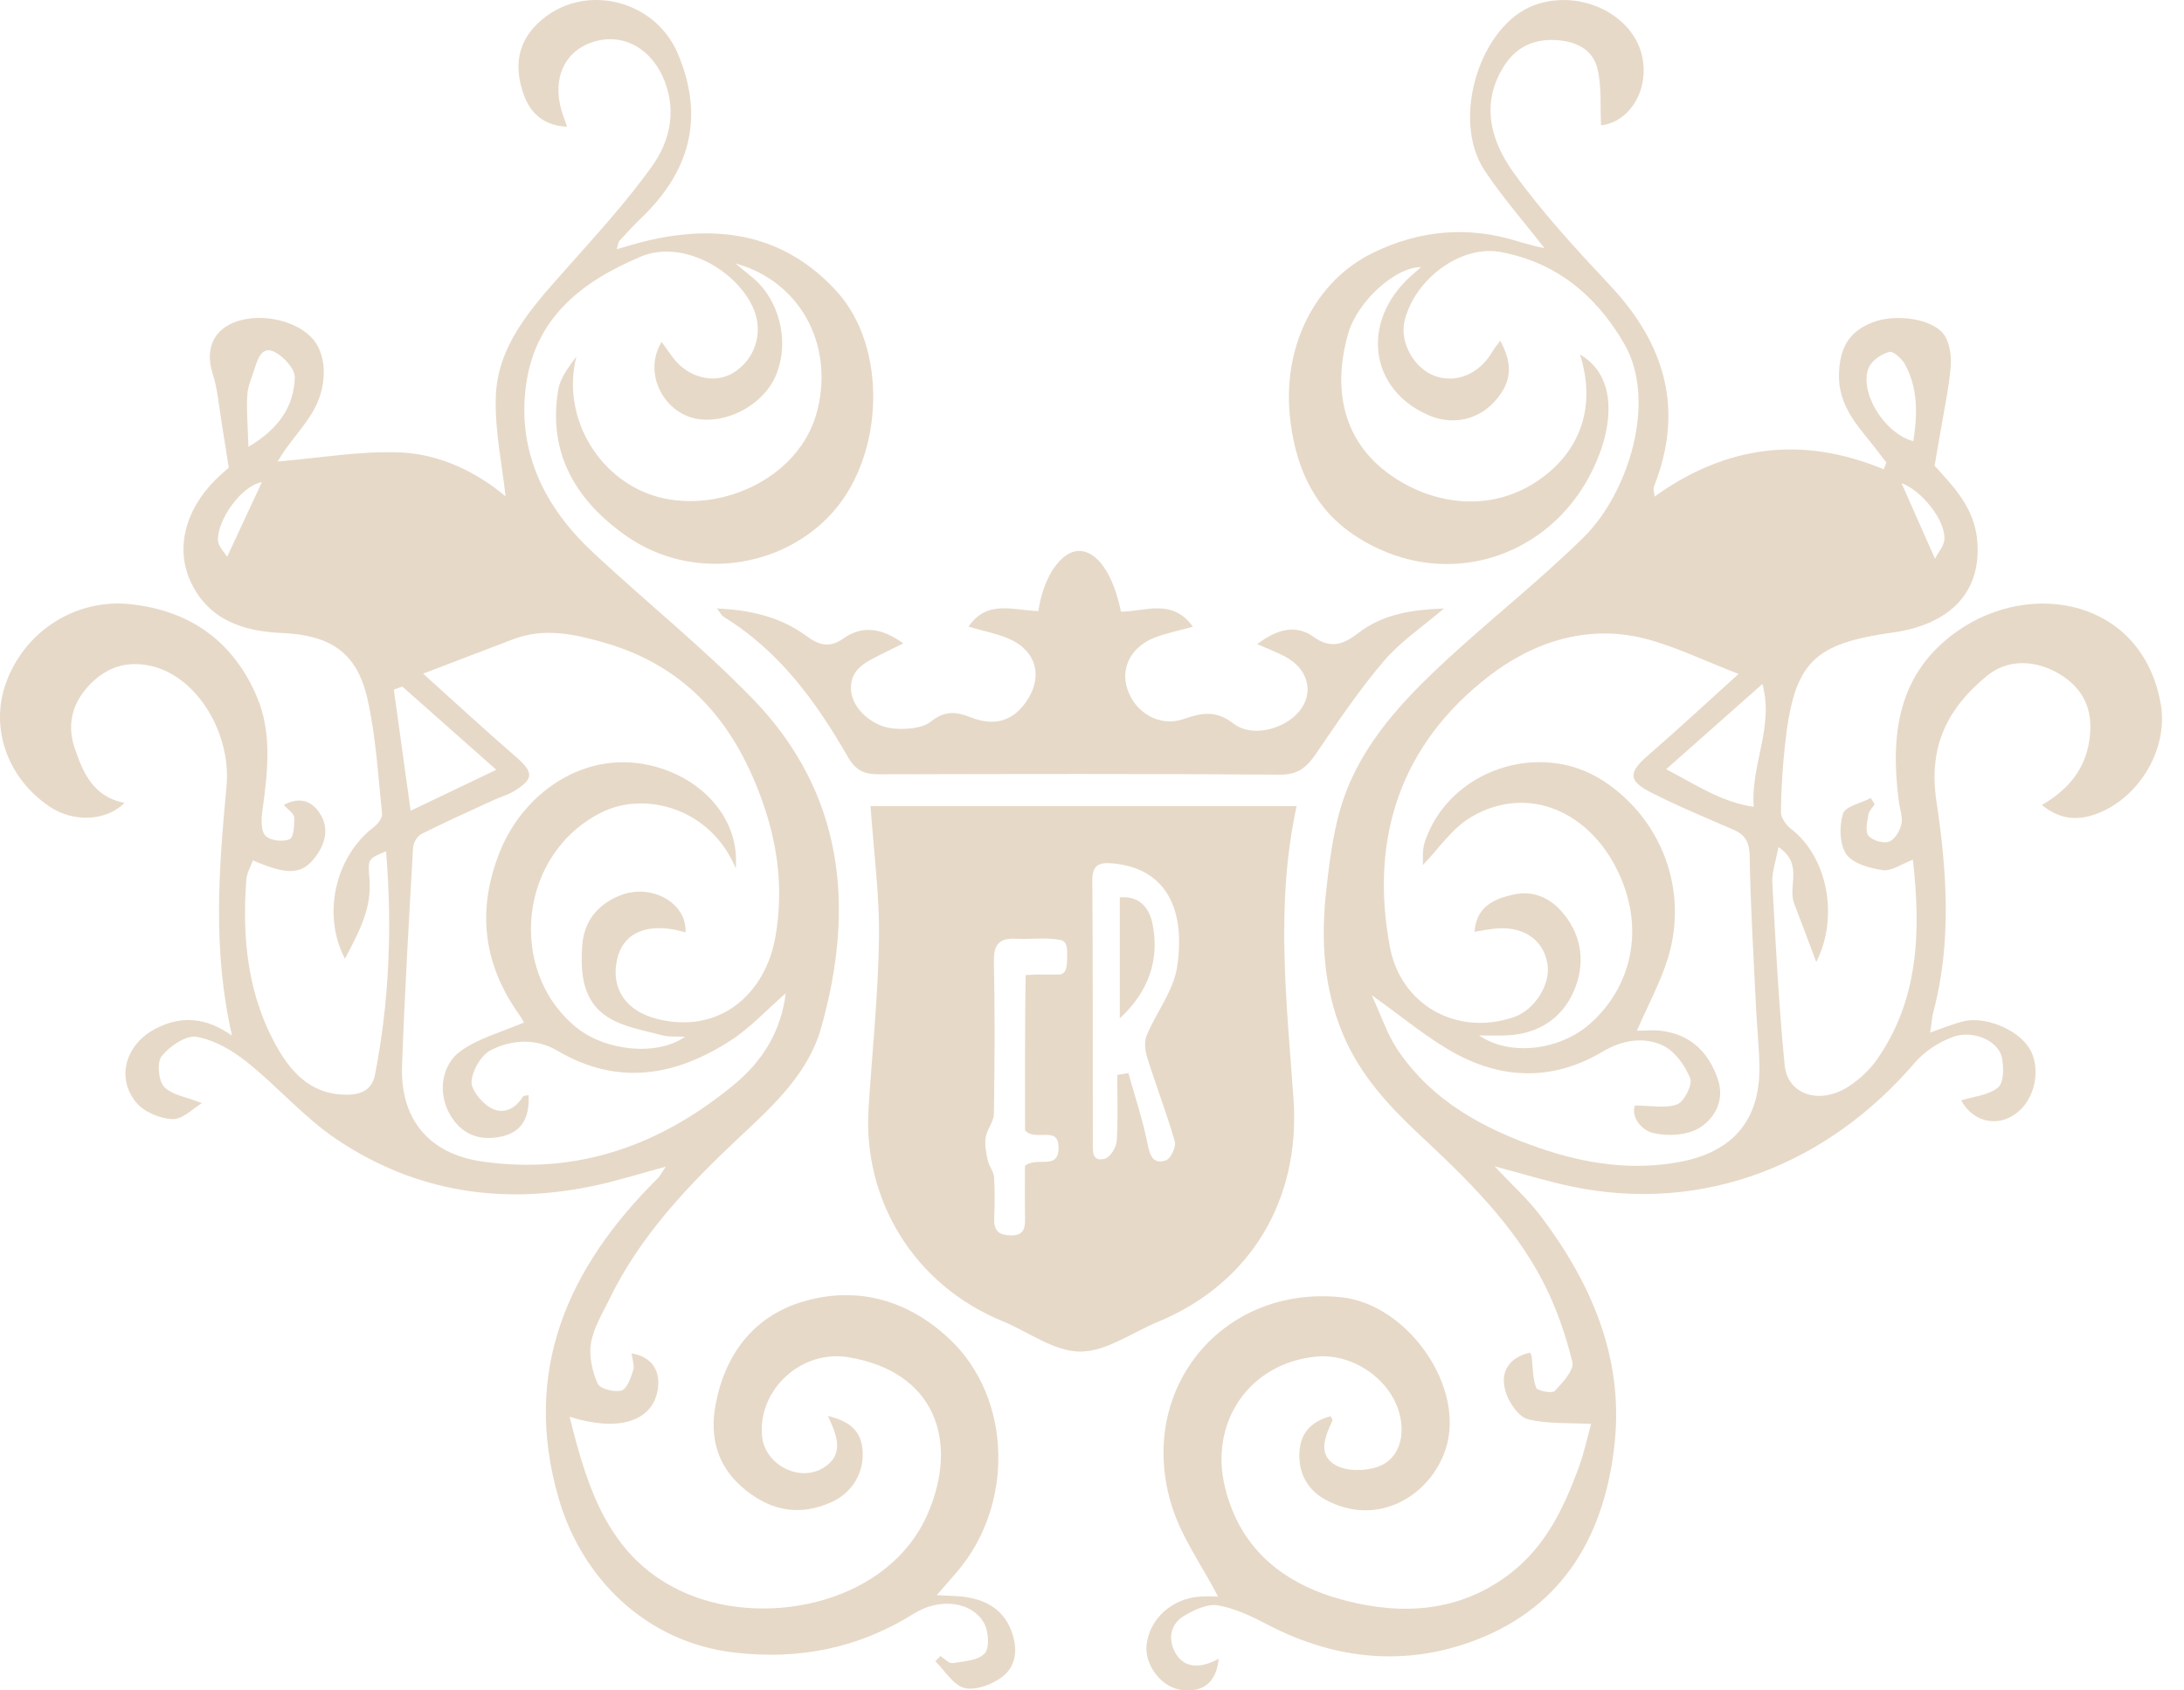
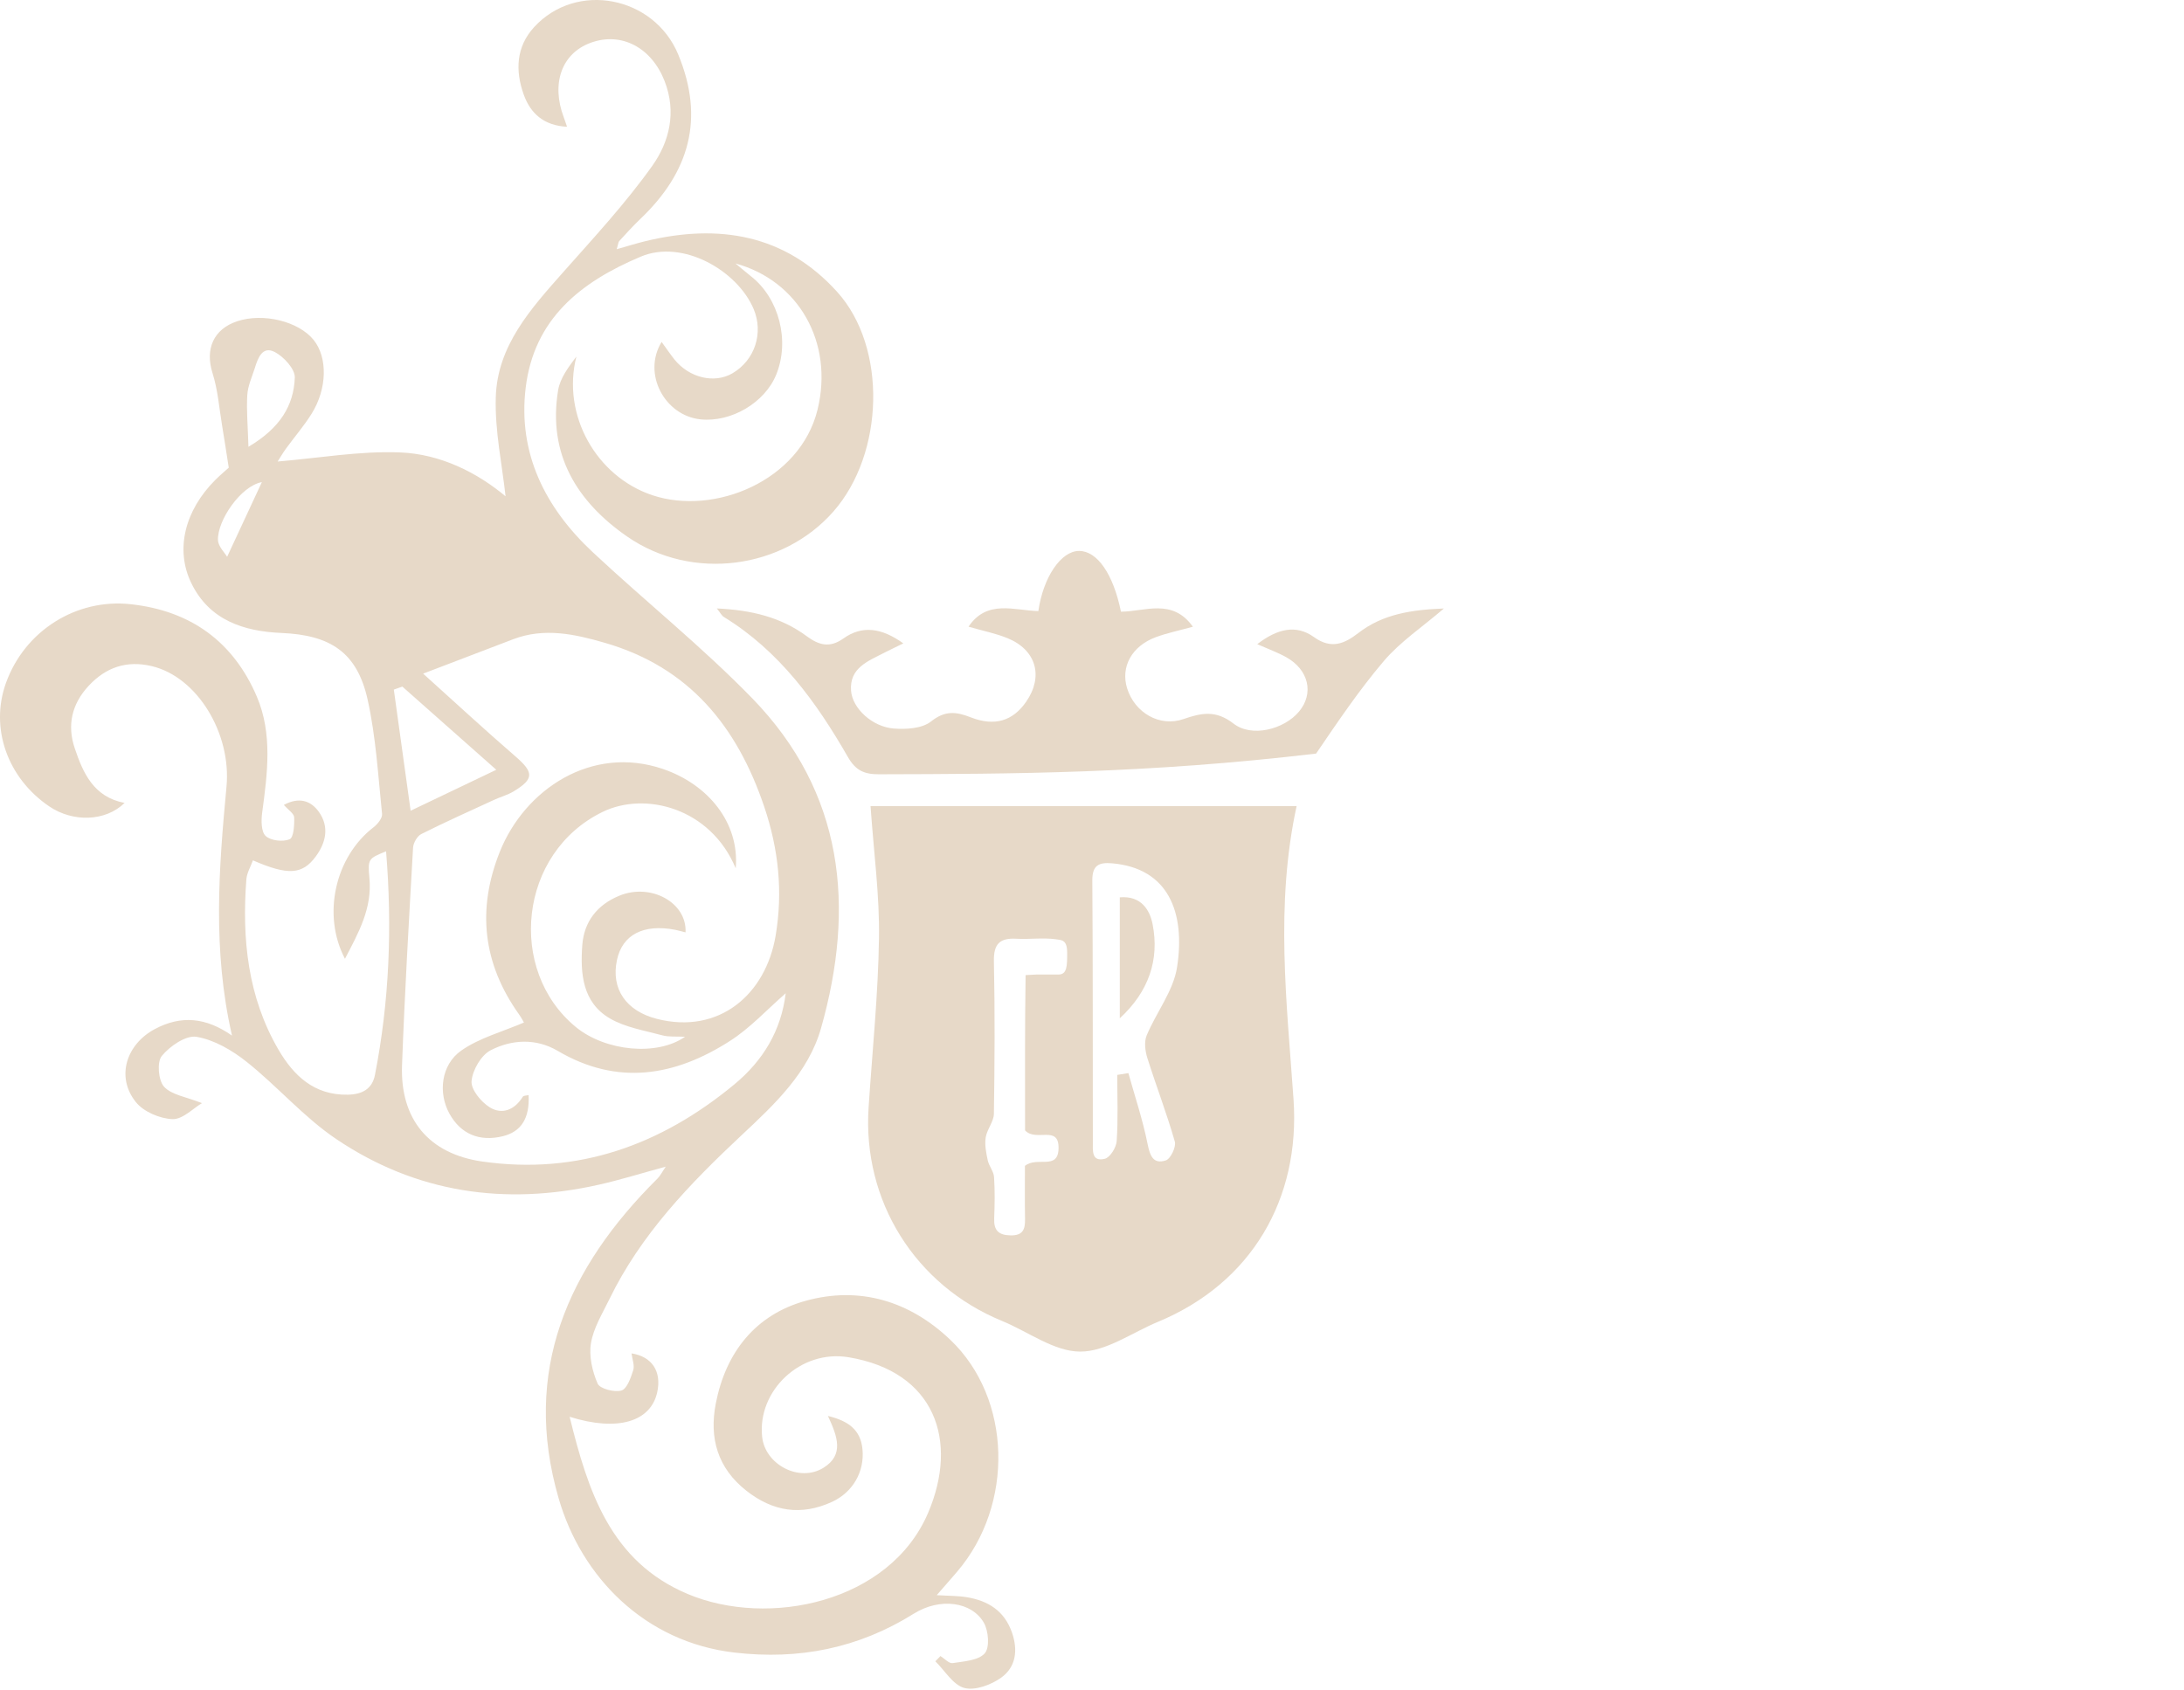
<svg xmlns="http://www.w3.org/2000/svg" width="62" height="48" viewBox="0 0 62 48" fill="none">
  <path d="M6.448 15.81C6.802 15.049 7.119 14.367 7.434 13.69C6.827 13.803 6.166 14.79 6.188 15.337C6.196 15.519 6.379 15.693 6.448 15.81ZM7.053 12.687C7.959 12.151 8.339 11.508 8.369 10.722C8.378 10.48 8.057 10.129 7.801 9.996C7.448 9.812 7.322 10.168 7.234 10.45C7.154 10.704 7.035 10.958 7.02 11.218C6.994 11.657 7.036 12.1 7.053 12.687ZM11.422 19.496C11.341 19.525 11.261 19.553 11.18 19.582C11.334 20.694 11.488 21.806 11.657 23.021C12.477 22.629 13.215 22.276 14.089 21.858C13.115 20.995 12.268 20.246 11.422 19.496ZM20.886 24.655C20.168 22.938 18.316 22.469 17.112 23.052C14.724 24.209 14.387 27.549 16.345 29.161C17.187 29.854 18.656 29.995 19.447 29.439C19.19 29.426 18.987 29.449 18.804 29.399C18.297 29.261 17.75 29.175 17.309 28.916C16.534 28.461 16.471 27.64 16.53 26.84C16.579 26.169 16.955 25.691 17.584 25.433C18.478 25.066 19.506 25.631 19.461 26.475C19.36 26.45 19.262 26.42 19.163 26.401C18.266 26.23 17.669 26.541 17.515 27.257C17.338 28.082 17.777 28.711 18.651 28.932C20.414 29.379 21.74 28.239 22.02 26.562C22.227 25.322 22.104 24.118 21.696 22.91C20.924 20.621 19.563 18.948 17.177 18.255C16.321 18.006 15.453 17.814 14.569 18.151C13.769 18.456 12.97 18.762 12.012 19.128C12.895 19.923 13.745 20.71 14.621 21.468C15.155 21.929 15.17 22.113 14.584 22.47C14.411 22.575 14.207 22.628 14.022 22.714C13.332 23.032 12.638 23.342 11.96 23.683C11.843 23.742 11.734 23.934 11.726 24.071C11.609 26.129 11.489 28.187 11.413 30.246C11.357 31.777 12.169 32.764 13.693 32.982C16.406 33.369 18.761 32.515 20.841 30.796C21.669 30.113 22.177 29.257 22.305 28.204C21.773 28.667 21.297 29.191 20.721 29.559C19.161 30.559 17.532 30.84 15.831 29.839C15.219 29.478 14.528 29.513 13.928 29.823C13.657 29.964 13.415 30.384 13.387 30.698C13.366 30.935 13.654 31.287 13.897 31.439C14.252 31.662 14.61 31.517 14.842 31.141C14.864 31.106 14.948 31.11 15.006 31.096C15.04 31.753 14.796 32.136 14.272 32.264C13.607 32.425 13.077 32.2 12.757 31.619C12.437 31.039 12.515 30.237 13.096 29.83C13.61 29.47 14.258 29.301 14.939 29.008C14.911 29.151 14.925 29.127 14.917 29.113C14.858 29.007 14.802 28.898 14.731 28.799C13.706 27.357 13.534 25.819 14.192 24.179C14.899 22.418 16.793 21.142 18.825 21.837C20.112 22.278 20.998 23.372 20.886 24.655ZM18.9 33.127C18.209 33.315 17.606 33.504 16.991 33.642C14.333 34.239 11.814 33.873 9.547 32.345C8.625 31.724 7.878 30.848 7.002 30.151C6.591 29.824 6.083 29.527 5.581 29.441C5.28 29.39 4.822 29.704 4.593 29.984C4.451 30.157 4.494 30.678 4.657 30.857C4.872 31.092 5.287 31.145 5.733 31.324C5.487 31.468 5.185 31.789 4.896 31.778C4.536 31.764 4.074 31.568 3.855 31.292C3.283 30.575 3.589 29.651 4.395 29.221C5.14 28.824 5.843 28.886 6.586 29.406C6.028 26.967 6.214 24.648 6.43 22.334C6.571 20.835 5.608 19.22 4.301 18.913C3.6 18.749 3.01 18.943 2.515 19.476C2.033 19.997 1.902 20.599 2.122 21.248C2.358 21.949 2.657 22.632 3.537 22.799C2.993 23.332 2.067 23.351 1.4 22.899C0.207 22.091 -0.291 20.67 0.17 19.39C0.709 17.899 2.173 16.992 3.703 17.156C5.416 17.34 6.626 18.224 7.291 19.78C7.741 20.833 7.593 21.962 7.443 23.071C7.413 23.294 7.412 23.618 7.542 23.738C7.687 23.873 8.034 23.911 8.223 23.83C8.338 23.78 8.359 23.424 8.351 23.209C8.347 23.101 8.183 22.998 8.058 22.855C8.487 22.626 8.82 22.729 9.052 23.053C9.353 23.476 9.255 23.924 8.965 24.318C8.584 24.838 8.177 24.863 7.18 24.43C7.115 24.612 7.008 24.787 6.994 24.968C6.865 26.661 7.033 28.308 7.905 29.805C8.335 30.542 8.918 31.101 9.87 31.084C10.279 31.077 10.565 30.923 10.643 30.528C11.053 28.436 11.137 26.329 10.96 24.173C10.466 24.377 10.434 24.38 10.487 24.93C10.569 25.79 10.182 26.477 9.793 27.225C9.134 25.97 9.519 24.325 10.605 23.49C10.72 23.402 10.859 23.229 10.846 23.111C10.734 22.025 10.672 20.924 10.436 19.864C10.136 18.52 9.38 18.032 7.987 17.973C6.914 17.927 5.94 17.609 5.43 16.556C4.966 15.6 5.25 14.49 6.111 13.629C6.269 13.472 6.441 13.329 6.494 13.28C6.421 12.812 6.366 12.45 6.306 12.09C6.222 11.589 6.185 11.073 6.033 10.594C5.819 9.919 6.055 9.347 6.734 9.122C7.472 8.877 8.48 9.124 8.906 9.656C9.302 10.149 9.291 11.035 8.847 11.747C8.63 12.095 8.358 12.409 8.116 12.742C8.017 12.879 7.932 13.028 7.882 13.105C9.054 13.007 10.204 12.803 11.346 12.846C12.512 12.889 13.561 13.43 14.352 14.093C14.256 13.204 14.047 12.243 14.074 11.287C14.115 9.82 15.066 8.771 15.988 7.729C16.858 6.747 17.756 5.778 18.515 4.712C19.001 4.028 19.212 3.189 18.867 2.303C18.501 1.36 17.648 0.892 16.767 1.215C15.946 1.516 15.64 2.37 16.006 3.336C16.033 3.406 16.055 3.478 16.097 3.6C15.436 3.565 15.061 3.222 14.868 2.687C14.624 2.007 14.65 1.33 15.163 0.77C16.368 -0.543 18.565 -0.106 19.251 1.541C20.014 3.374 19.566 4.899 18.173 6.222C17.965 6.42 17.774 6.635 17.578 6.846C17.554 6.873 17.553 6.922 17.508 7.076C17.818 6.989 18.072 6.908 18.33 6.846C20.402 6.345 22.29 6.653 23.766 8.288C25.192 9.867 25.1 12.879 23.663 14.52C22.229 16.158 19.655 16.515 17.808 15.238C16.384 14.253 15.544 12.905 15.844 11.081C15.9 10.735 16.142 10.419 16.363 10.124C15.939 11.786 16.932 13.532 18.52 14.062C20.282 14.65 22.713 13.651 23.208 11.635C23.676 9.726 22.668 7.969 20.879 7.481C21.025 7.602 21.169 7.726 21.318 7.844C22.119 8.472 22.428 9.679 22.034 10.642C21.709 11.436 20.755 11.998 19.887 11.908C18.871 11.802 18.229 10.614 18.782 9.709C18.915 9.891 19.023 10.052 19.143 10.203C19.565 10.73 20.279 10.9 20.793 10.6C21.436 10.224 21.677 9.448 21.396 8.778C20.939 7.688 19.385 6.784 18.191 7.287C16.463 8.014 15.158 9.069 14.923 11.011C14.698 12.877 15.482 14.421 16.822 15.675C18.319 17.076 19.93 18.363 21.357 19.831C23.957 22.508 24.284 25.746 23.309 29.191C22.951 30.459 21.989 31.358 21.058 32.229C19.585 33.609 18.194 35.048 17.3 36.89C17.102 37.297 16.85 37.703 16.777 38.136C16.715 38.504 16.813 38.936 16.965 39.287C17.028 39.434 17.439 39.541 17.641 39.484C17.798 39.439 17.908 39.123 17.976 38.908C18.019 38.768 17.948 38.593 17.928 38.43C18.507 38.518 18.783 38.939 18.66 39.521C18.482 40.37 17.538 40.66 16.171 40.23C16.694 42.353 17.334 44.341 19.523 45.262C21.811 46.225 25.256 45.512 26.347 42.959C27.22 40.914 26.549 38.947 24.087 38.539C22.727 38.313 21.495 39.491 21.636 40.799C21.72 41.591 22.693 42.099 23.372 41.681C23.976 41.31 23.77 40.781 23.503 40.206C24.092 40.349 24.431 40.605 24.484 41.149C24.548 41.799 24.2 42.381 23.617 42.647C22.739 43.049 21.939 42.919 21.19 42.331C20.371 41.687 20.129 40.836 20.32 39.852C20.604 38.394 21.451 37.331 22.867 36.938C24.396 36.513 25.82 36.939 26.98 38.046C28.723 39.709 28.798 42.724 27.173 44.627C27.003 44.827 26.828 45.023 26.592 45.295C26.93 45.316 27.191 45.311 27.444 45.353C28.05 45.453 28.515 45.739 28.729 46.359C28.904 46.863 28.838 47.34 28.421 47.638C28.135 47.842 27.682 48.011 27.375 47.93C27.057 47.845 26.824 47.439 26.553 47.173C26.601 47.124 26.65 47.074 26.698 47.024C26.814 47.096 26.941 47.241 27.043 47.224C27.363 47.174 27.772 47.152 27.955 46.947C28.1 46.785 28.064 46.311 27.93 46.078C27.584 45.477 26.683 45.357 25.939 45.822C24.368 46.804 22.68 47.138 20.85 46.925C18.299 46.628 16.506 44.777 15.861 42.553C14.809 38.933 16.114 35.997 18.665 33.466C18.743 33.389 18.793 33.283 18.9 33.127Z" fill="#e7d9c8" />
-   <path d="M53.98 13.717C54.284 14.404 54.586 15.086 54.931 15.866C55.024 15.682 55.19 15.498 55.199 15.306C55.224 14.761 54.55 13.93 53.98 13.717ZM54.317 12.527C54.438 11.741 54.446 11.016 54.077 10.341C53.99 10.181 53.739 9.961 53.629 9.993C53.407 10.057 53.137 10.237 53.051 10.438C52.768 11.106 53.475 12.306 54.317 12.527ZM47.299 21.843C48.159 22.286 48.857 22.775 49.785 22.91C49.698 21.701 50.366 20.65 50.032 19.422C49.103 20.245 48.243 21.006 47.299 21.843ZM38.941 28.26C39.215 28.848 39.385 29.382 39.687 29.827C40.666 31.27 42.131 32.061 43.728 32.607C45.007 33.044 46.325 33.247 47.686 32.993C49.18 32.713 49.959 31.819 49.946 30.311C49.941 29.735 49.877 29.159 49.849 28.582C49.781 27.161 49.694 25.739 49.67 24.316C49.663 23.919 49.553 23.707 49.206 23.557C48.415 23.215 47.617 22.885 46.851 22.493C46.213 22.166 46.236 21.925 46.777 21.456C47.639 20.71 48.473 19.932 49.355 19.136C48.369 18.756 47.572 18.363 46.73 18.142C45.075 17.708 43.518 18.231 42.258 19.207C39.768 21.136 38.877 23.784 39.455 26.88C39.767 28.556 41.379 29.433 42.979 28.88C43.567 28.676 44.025 27.951 43.93 27.374C43.821 26.708 43.29 26.318 42.527 26.361C42.31 26.373 42.096 26.422 41.859 26.458C41.91 25.755 42.392 25.534 42.931 25.408C43.533 25.267 44.027 25.496 44.404 25.967C44.93 26.625 44.995 27.396 44.686 28.125C44.351 28.914 43.676 29.355 42.79 29.399C42.522 29.412 42.254 29.401 41.986 29.401C42.894 30.017 44.31 29.811 45.149 29.06C46.292 28.038 46.668 26.471 46.017 24.938C45.208 23.032 43.368 22.249 41.762 23.201C41.212 23.527 40.822 24.124 40.393 24.562C40.402 24.429 40.367 24.154 40.445 23.916C41.118 21.866 43.718 20.986 45.53 22.182C47.165 23.26 47.928 25.256 47.363 27.161C47.152 27.871 46.785 28.535 46.469 29.266C46.712 29.266 46.939 29.243 47.16 29.27C47.985 29.372 48.492 29.864 48.761 30.626C48.974 31.231 48.687 31.75 48.245 32.025C47.899 32.239 47.344 32.27 46.931 32.173C46.612 32.097 46.296 31.732 46.41 31.391C46.866 31.391 47.281 31.483 47.613 31.357C47.814 31.28 48.054 30.799 47.981 30.618C47.836 30.256 47.547 29.849 47.21 29.689C46.657 29.428 46.044 29.535 45.494 29.863C44.136 30.671 42.727 30.663 41.369 29.943C40.552 29.51 39.835 28.889 38.941 28.26ZM44.853 10.065C45.86 10.652 45.76 11.894 45.445 12.784C44.379 15.805 41.026 16.957 38.397 15.163C37.247 14.378 36.743 13.153 36.613 11.772C36.428 9.812 37.335 7.979 38.979 7.177C40.284 6.541 41.659 6.409 43.066 6.846C43.223 6.894 43.382 6.936 43.541 6.978C43.635 7.003 43.731 7.022 43.846 7.049C43.258 6.291 42.648 5.6 42.143 4.838C41.178 3.38 42.019 0.697 43.571 0.141C44.869 -0.324 46.386 0.417 46.625 1.634C46.815 2.599 46.228 3.48 45.451 3.557C45.423 3.016 45.475 2.453 45.344 1.935C45.205 1.384 44.709 1.161 44.146 1.137C43.544 1.11 43.057 1.33 42.723 1.836C42.011 2.912 42.316 3.99 42.963 4.894C43.783 6.039 44.752 7.084 45.717 8.115C47.283 9.789 47.816 11.65 46.947 13.832C46.928 13.88 46.955 13.947 46.971 14.1C49.002 12.64 51.163 12.365 53.477 13.326C53.502 13.262 53.526 13.197 53.55 13.133C53.346 12.871 53.147 12.605 52.936 12.349C52.508 11.829 52.17 11.286 52.206 10.567C52.243 9.831 52.517 9.397 53.18 9.146C53.829 8.901 54.886 9.051 55.197 9.517C55.356 9.756 55.402 10.125 55.376 10.425C55.321 11.051 55.185 11.669 55.081 12.29C55.032 12.585 54.98 12.878 54.92 13.224C55.451 13.812 56.055 14.416 56.132 15.364C56.258 16.894 55.265 17.744 53.747 17.958C51.476 18.278 50.932 18.79 50.674 21.141C50.604 21.776 50.564 22.417 50.558 23.056C50.556 23.217 50.702 23.428 50.842 23.535C51.848 24.3 52.228 25.991 51.561 27.317C51.326 26.694 51.131 26.172 50.932 25.653C50.747 25.168 51.204 24.528 50.487 24.054C50.416 24.445 50.297 24.76 50.313 25.068C50.407 26.796 50.495 28.526 50.664 30.247C50.748 31.092 51.665 31.379 52.475 30.853C52.779 30.655 53.068 30.391 53.276 30.095C54.473 28.386 54.533 26.467 54.304 24.412C53.968 24.538 53.69 24.744 53.449 24.708C53.078 24.654 52.599 24.524 52.413 24.255C52.218 23.972 52.21 23.457 52.319 23.105C52.384 22.895 52.832 22.805 53.108 22.661C53.145 22.719 53.182 22.778 53.219 22.837C53.157 22.934 53.057 23.026 53.041 23.13C53.009 23.331 52.943 23.604 53.041 23.727C53.15 23.864 53.458 23.958 53.621 23.901C53.784 23.845 53.938 23.593 53.978 23.402C54.023 23.194 53.929 22.958 53.901 22.733C53.661 20.86 53.868 19.122 55.553 17.93C57.673 16.43 60.816 17.032 61.339 19.985C61.561 21.237 60.758 22.612 59.578 23.086C58.972 23.33 58.456 23.261 57.966 22.858C58.818 22.365 59.329 21.672 59.342 20.65C59.352 19.887 58.931 19.376 58.34 19.069C57.718 18.747 56.986 18.715 56.406 19.191C55.296 20.102 54.736 21.181 54.971 22.746C55.266 24.714 55.412 26.728 54.891 28.709C54.845 28.882 54.834 29.064 54.795 29.319C55.145 29.198 55.423 29.083 55.711 29.006C56.337 28.839 57.277 29.225 57.611 29.768C57.904 30.245 57.821 30.993 57.425 31.438C56.874 32.056 56.044 31.929 55.676 31.246C56.026 31.136 56.451 31.102 56.721 30.879C56.887 30.744 56.889 30.302 56.83 30.026C56.73 29.558 56.016 29.234 55.442 29.443C55.041 29.589 54.633 29.855 54.356 30.178C51.91 33.033 48.394 34.475 44.63 33.694C43.911 33.545 43.206 33.323 42.429 33.118C42.898 33.62 43.376 34.05 43.755 34.553C45.182 36.448 46.09 38.556 45.838 40.97C45.571 43.527 44.422 45.6 41.907 46.565C39.909 47.332 37.905 47.134 35.989 46.134C35.541 45.9 35.064 45.67 34.574 45.584C34.278 45.533 33.903 45.712 33.618 45.88C33.226 46.111 33.153 46.528 33.356 46.912C33.57 47.319 33.957 47.371 34.372 47.206C34.444 47.178 34.512 47.142 34.598 47.102C34.529 47.767 34.164 48.064 33.547 47.989C32.977 47.919 32.481 47.278 32.55 46.698C32.636 45.958 33.282 45.38 34.079 45.335C34.275 45.324 34.471 45.333 34.578 45.333C34.119 44.45 33.527 43.633 33.252 42.721C32.26 39.43 34.716 36.484 38.078 36.836C39.968 37.033 41.633 39.407 41.031 41.175C40.583 42.492 39.086 43.382 37.624 42.582C37.093 42.291 36.842 41.791 36.892 41.184C36.937 40.652 37.267 40.346 37.776 40.214C37.8 40.271 37.837 40.317 37.826 40.34C37.613 40.785 37.398 41.31 37.913 41.602C38.232 41.784 38.769 41.778 39.129 41.644C39.651 41.449 39.847 40.927 39.773 40.365C39.631 39.278 38.481 38.411 37.356 38.522C35.465 38.709 34.315 40.388 34.78 42.253C35.232 44.067 36.535 45.022 38.207 45.452C39.827 45.869 41.444 45.772 42.86 44.689C43.867 43.919 44.389 42.833 44.811 41.688C44.977 41.236 45.077 40.759 45.168 40.433C44.532 40.398 43.936 40.435 43.381 40.302C43.128 40.241 42.871 39.874 42.766 39.59C42.543 38.984 42.828 38.544 43.433 38.409C43.449 38.443 43.476 38.475 43.481 38.51C43.517 38.811 43.505 39.128 43.608 39.403C43.642 39.495 44.063 39.574 44.137 39.497C44.36 39.262 44.693 38.899 44.637 38.673C44.442 37.888 44.172 37.102 43.799 36.385C42.953 34.759 41.658 33.49 40.33 32.251C39.442 31.422 38.618 30.54 38.132 29.387C37.568 28.051 37.493 26.667 37.652 25.259C37.737 24.503 37.832 23.738 38.038 23.01C38.508 21.351 39.623 20.096 40.838 18.951C42.179 17.686 43.645 16.55 44.956 15.258C46.209 14.024 47.068 11.4 46.1 9.745C45.292 8.362 44.161 7.448 42.602 7.156C41.49 6.947 40.171 7.903 39.875 9.106C39.721 9.733 40.157 10.458 40.717 10.67C41.334 10.902 42.006 10.618 42.373 9.974C42.431 9.873 42.51 9.785 42.59 9.676C42.96 10.355 42.909 10.859 42.443 11.386C41.97 11.921 41.245 12.08 40.585 11.803C38.871 11.085 38.614 9.141 40.042 7.848C40.129 7.769 40.218 7.693 40.339 7.586C39.632 7.576 38.543 8.538 38.275 9.464C37.842 10.965 38.064 12.495 39.481 13.493C40.7 14.351 42.383 14.584 43.761 13.577C44.892 12.752 45.309 11.503 44.853 10.065Z" fill="#e7d9c8" />
  <path d="M29.096 33.105C29.441 32.827 30.031 33.237 30.05 32.62C30.072 31.924 29.413 32.436 29.1 32.098C29.1 30.687 29.092 29.188 29.115 27.69C29.056 27.69 29.428 27.672 29.428 27.672C29.428 27.672 29.871 27.672 30.047 27.672C30.295 27.672 30.295 27.424 30.295 27.053C30.295 26.681 30.139 26.694 29.966 26.67C29.602 26.621 29.225 26.677 28.856 26.656C28.383 26.629 28.204 26.8 28.215 27.299C28.246 28.741 28.237 30.184 28.215 31.626C28.212 31.851 28.018 32.068 27.982 32.299C27.95 32.508 27.995 32.735 28.04 32.947C28.075 33.11 28.208 33.26 28.219 33.42C28.246 33.81 28.239 34.203 28.223 34.594C28.209 34.936 28.346 35.074 28.692 35.079C29.041 35.085 29.104 34.905 29.099 34.617C29.09 34.104 29.096 33.592 29.096 33.105ZM31.717 30.522C31.822 30.505 31.927 30.488 32.033 30.471C32.219 31.139 32.441 31.8 32.577 32.478C32.645 32.82 32.739 33.068 33.097 32.949C33.233 32.904 33.394 32.565 33.351 32.414C33.121 31.612 32.82 30.832 32.569 30.035C32.508 29.839 32.477 29.583 32.551 29.404C32.823 28.749 33.309 28.141 33.414 27.468C33.66 25.891 33.156 24.65 31.569 24.514C31.194 24.482 31.005 24.568 31.009 25.007C31.027 27.479 31.02 29.951 31.024 32.423C31.025 32.662 30.981 33 31.363 32.904C31.514 32.867 31.689 32.583 31.701 32.4C31.743 31.776 31.717 31.148 31.717 30.522ZM24.713 22.889C28.716 22.889 32.74 22.889 36.809 22.889C36.195 25.714 36.531 28.472 36.721 31.216C36.917 34.038 35.532 36.431 32.872 37.534C32.134 37.84 31.394 38.384 30.658 38.379C29.919 38.374 29.188 37.813 28.447 37.509C25.98 36.496 24.482 34.102 24.658 31.446C24.764 29.841 24.93 28.237 24.953 26.631C24.971 25.426 24.806 24.218 24.713 22.889Z" fill="#e7d9c8" />
-   <path d="M31.822 17.369C32.503 17.366 33.281 16.978 33.864 17.796C33.47 17.905 33.132 17.974 32.811 18.093C32.128 18.346 31.808 18.938 31.997 19.545C32.213 20.238 32.92 20.654 33.598 20.418C34.111 20.24 34.519 20.159 35.017 20.546C35.535 20.949 36.449 20.712 36.873 20.21C37.308 19.694 37.156 19.018 36.511 18.66C36.272 18.527 36.012 18.433 35.691 18.291C36.262 17.853 36.792 17.725 37.301 18.09C37.793 18.444 38.166 18.28 38.562 17.974C39.258 17.435 40.073 17.315 40.99 17.278C40.377 17.805 39.752 18.221 39.283 18.772C38.582 19.596 37.973 20.502 37.362 21.398C37.101 21.781 36.858 22 36.34 21.996C32.544 21.968 28.747 21.976 24.951 21.986C24.539 21.987 24.292 21.883 24.069 21.493C23.172 19.93 22.125 18.486 20.548 17.518C20.486 17.48 20.449 17.4 20.35 17.277C21.323 17.322 22.165 17.522 22.897 18.062C23.241 18.316 23.549 18.411 23.944 18.129C24.477 17.749 25.03 17.828 25.644 18.269C25.43 18.374 25.262 18.453 25.099 18.537C24.644 18.773 24.11 18.964 24.16 19.615C24.198 20.117 24.767 20.641 25.374 20.687C25.726 20.714 26.177 20.687 26.428 20.488C26.827 20.17 27.143 20.206 27.558 20.369C28.238 20.635 28.754 20.471 29.131 19.926C29.628 19.209 29.42 18.457 28.606 18.123C28.266 17.984 27.899 17.912 27.495 17.795C28.02 17.013 28.794 17.336 29.477 17.352C29.616 16.383 30.123 15.644 30.633 15.644C31.148 15.643 31.605 16.3 31.822 17.369Z" fill="#e7d9c8" />
+   <path d="M31.822 17.369C32.503 17.366 33.281 16.978 33.864 17.796C33.47 17.905 33.132 17.974 32.811 18.093C32.128 18.346 31.808 18.938 31.997 19.545C32.213 20.238 32.92 20.654 33.598 20.418C34.111 20.24 34.519 20.159 35.017 20.546C35.535 20.949 36.449 20.712 36.873 20.21C37.308 19.694 37.156 19.018 36.511 18.66C36.272 18.527 36.012 18.433 35.691 18.291C36.262 17.853 36.792 17.725 37.301 18.09C37.793 18.444 38.166 18.28 38.562 17.974C39.258 17.435 40.073 17.315 40.99 17.278C40.377 17.805 39.752 18.221 39.283 18.772C38.582 19.596 37.973 20.502 37.362 21.398C32.544 21.968 28.747 21.976 24.951 21.986C24.539 21.987 24.292 21.883 24.069 21.493C23.172 19.93 22.125 18.486 20.548 17.518C20.486 17.48 20.449 17.4 20.35 17.277C21.323 17.322 22.165 17.522 22.897 18.062C23.241 18.316 23.549 18.411 23.944 18.129C24.477 17.749 25.03 17.828 25.644 18.269C25.43 18.374 25.262 18.453 25.099 18.537C24.644 18.773 24.11 18.964 24.16 19.615C24.198 20.117 24.767 20.641 25.374 20.687C25.726 20.714 26.177 20.687 26.428 20.488C26.827 20.17 27.143 20.206 27.558 20.369C28.238 20.635 28.754 20.471 29.131 19.926C29.628 19.209 29.42 18.457 28.606 18.123C28.266 17.984 27.899 17.912 27.495 17.795C28.02 17.013 28.794 17.336 29.477 17.352C29.616 16.383 30.123 15.644 30.633 15.644C31.148 15.643 31.605 16.3 31.822 17.369Z" fill="#e7d9c8" />
  <path d="M31.789 28.915C31.789 27.778 31.789 26.641 31.789 25.48C32.403 25.427 32.642 25.851 32.719 26.237C32.922 27.256 32.605 28.163 31.789 28.915Z" fill="#e7d9c8" />
</svg>